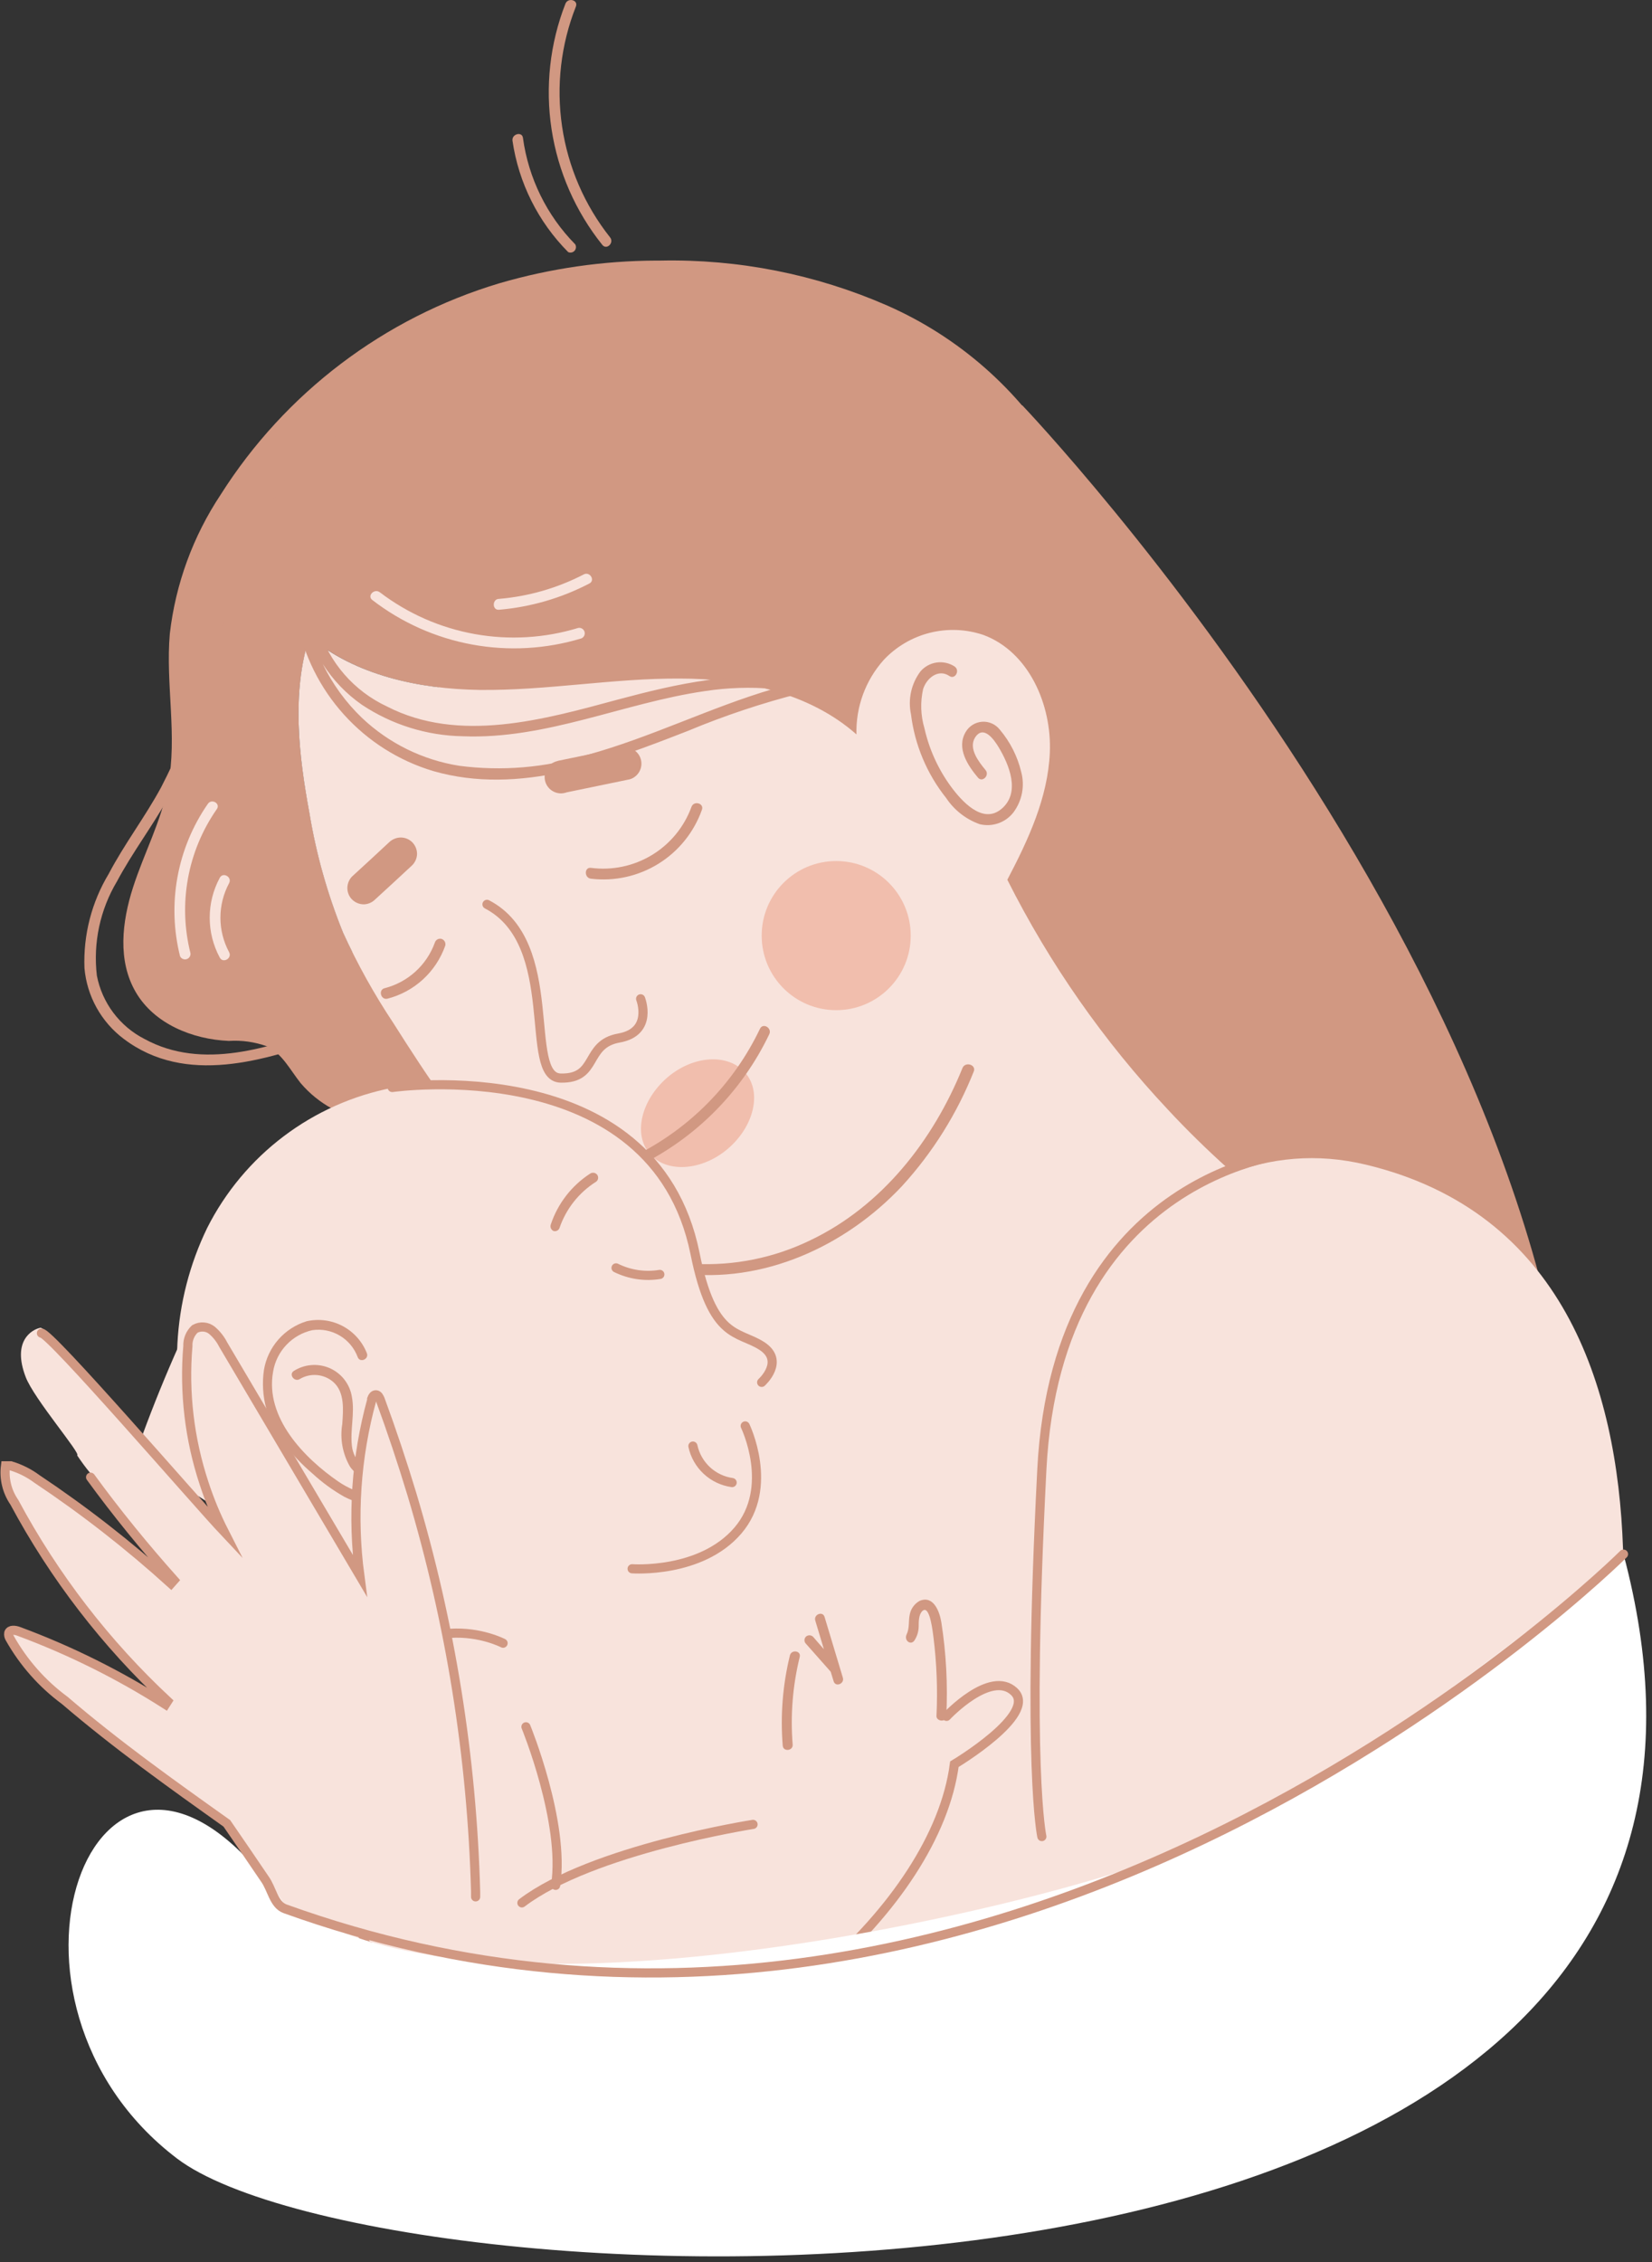
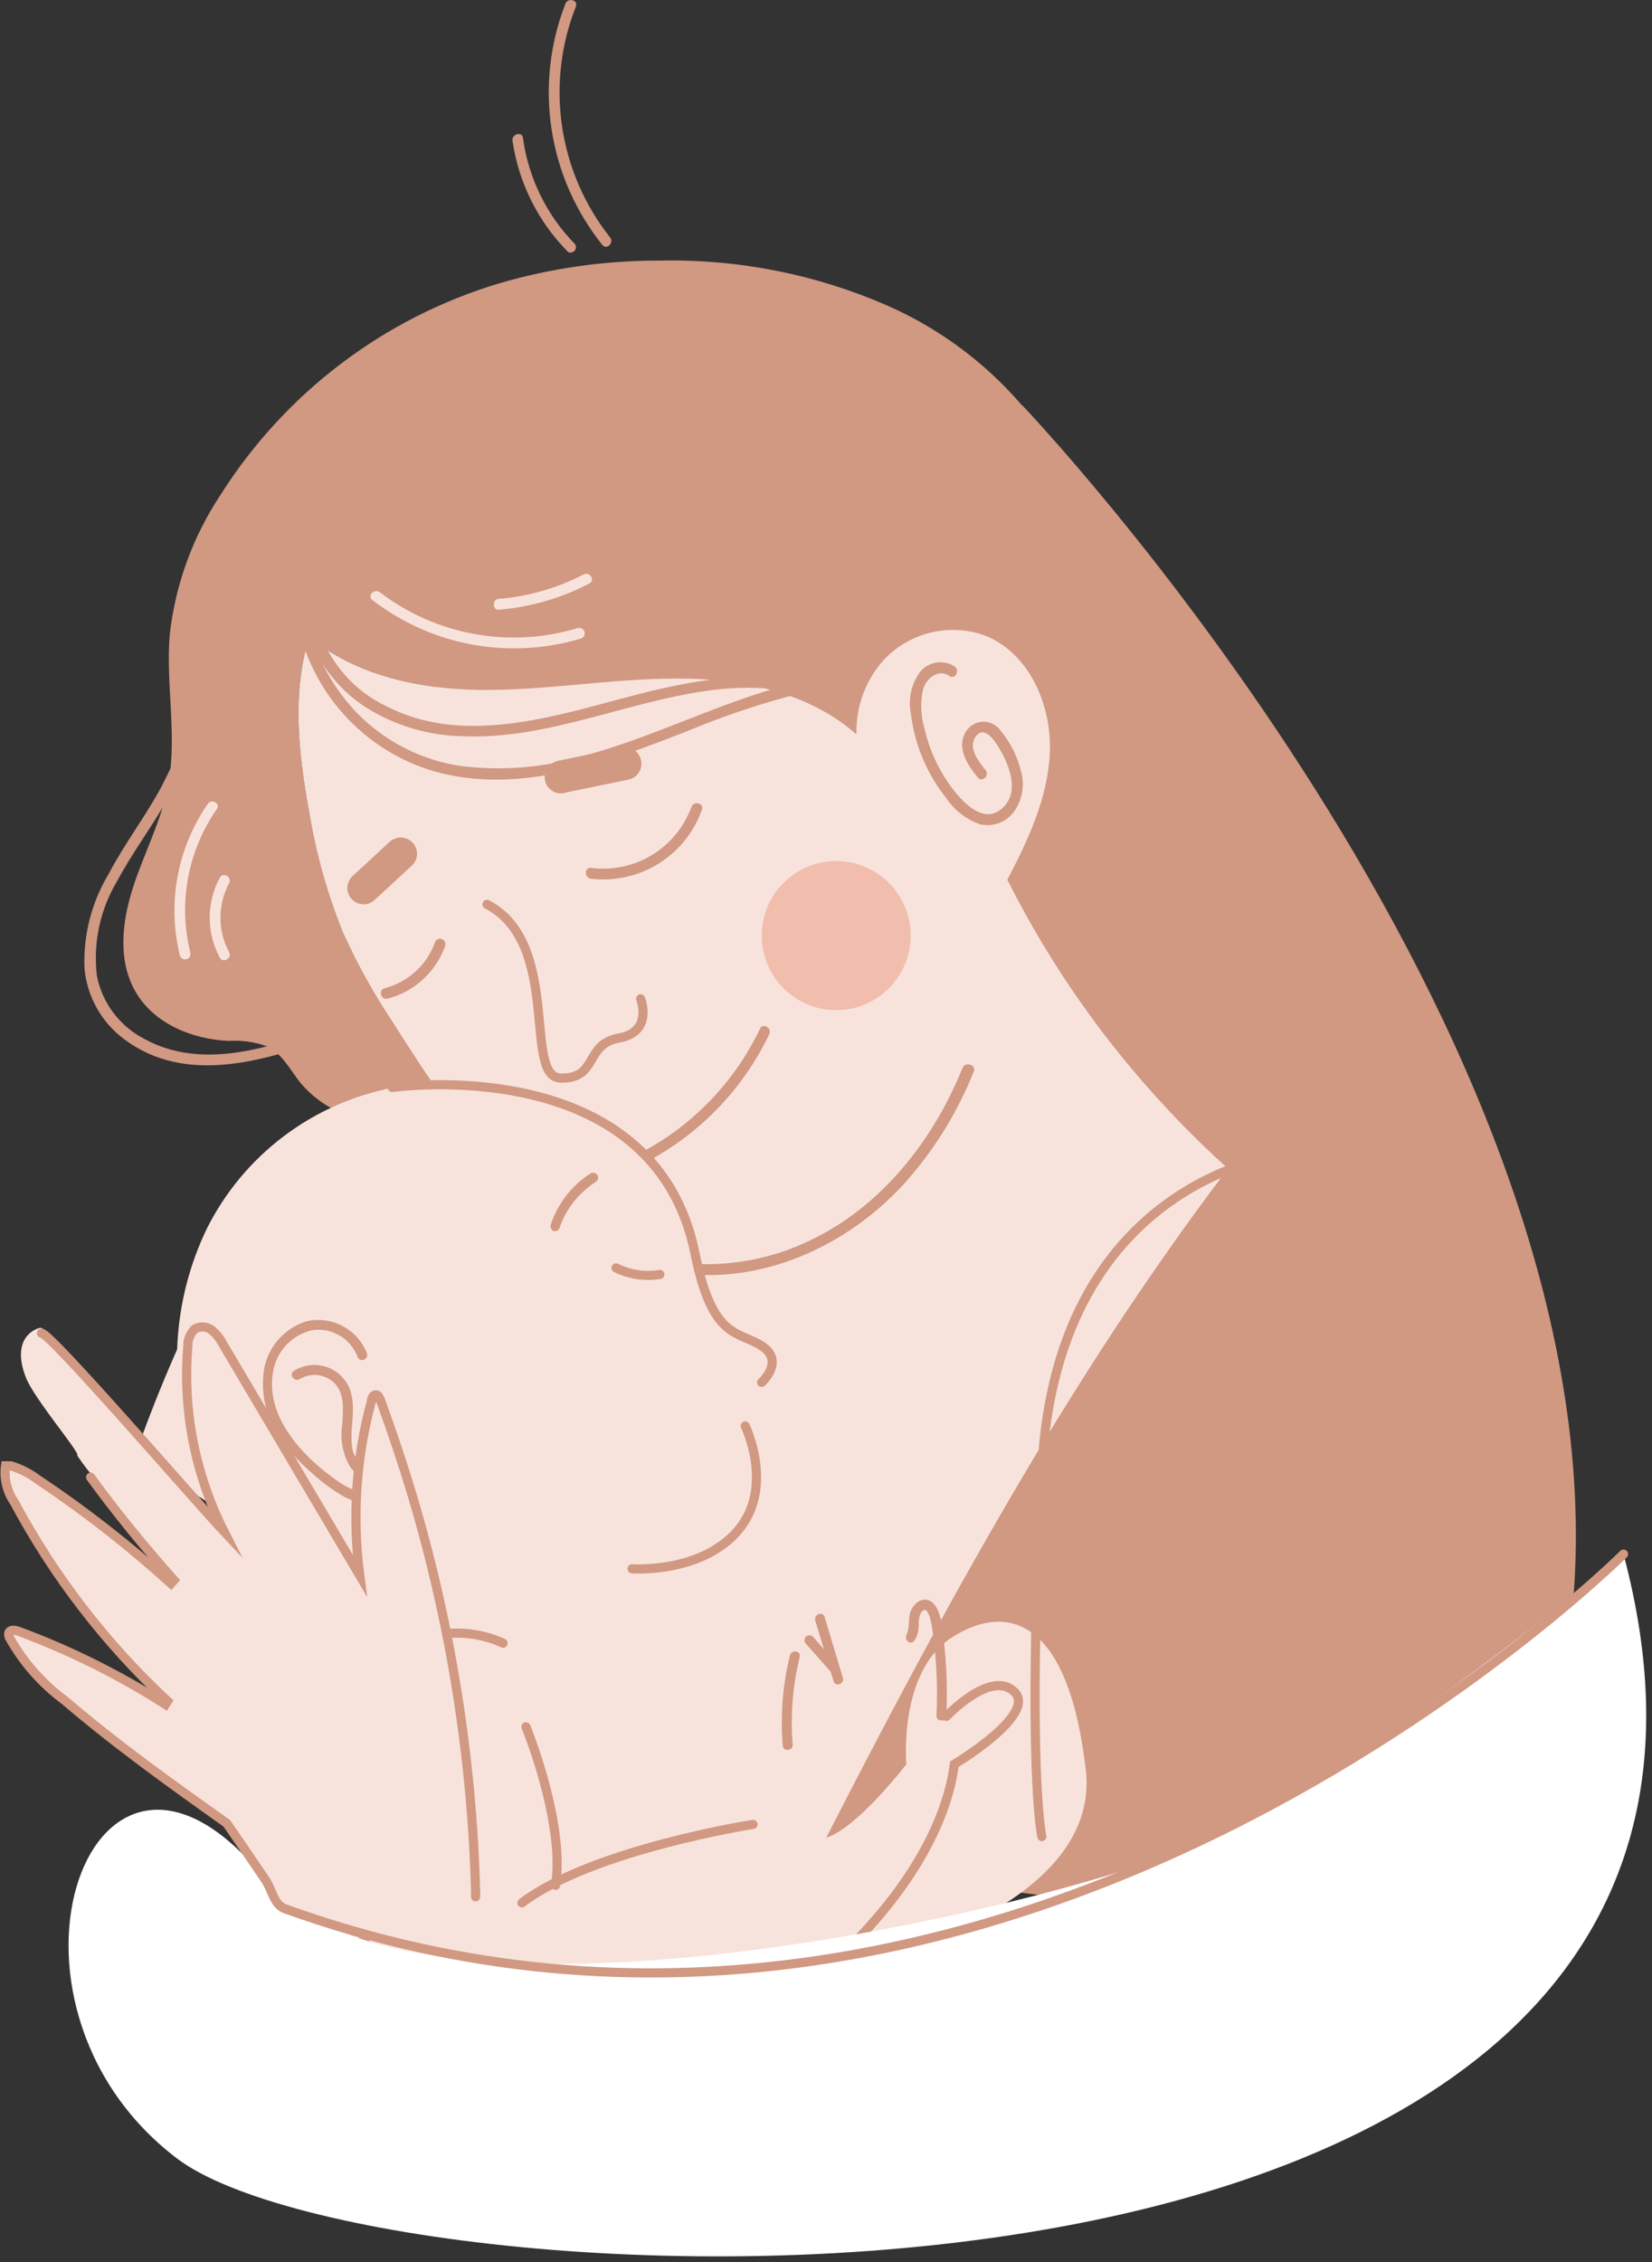
<svg xmlns="http://www.w3.org/2000/svg" width="152" height="208" viewBox="0 0 152 208" fill="none">
  <rect x="0" y="0" width="152" height="208" fill="#333333" stroke="none" />
  <g clip-path="url(#clip0_305_516)">
    <path d="M94.08 37.29C94.08 37.29 149.041 94.826 144.758 147.092C140.476 199.359 48.333 162.032 48.333 162.032L30.133 94.429L50.246 32.96L94.08 37.29Z" fill="#D19882" />
-     <path d="M145.865 171.102C145.865 171.102 161.839 115.768 125.68 107.095C89.52 98.422 69.396 186.487 69.396 186.487L145.865 171.102Z" fill="#F8E3DC" />
    <path d="M28.485 58.545C26.825 63.694 27.474 69.372 28.485 74.773C29.107 78.536 30.144 82.22 31.576 85.755C32.897 88.649 34.445 91.432 36.208 94.079C37.783 96.57 39.395 99.059 41.127 101.453C39.047 102.849 36.526 103.432 34.044 103.09C31.562 102.749 29.293 101.507 27.667 99.601C26.705 98.398 25.971 96.894 24.587 96.221C23.456 95.809 22.252 95.637 21.051 95.715C17.695 95.571 14.194 94.14 12.498 91.241C10.802 88.342 11.223 84.769 12.234 81.617C13.244 78.466 14.844 75.507 15.457 72.259C16.348 67.663 15.217 62.912 15.626 58.257C16.157 53.689 17.76 49.312 20.305 45.482C26.235 36.121 35.347 29.218 45.963 26.043C50.654 24.676 55.513 23.976 60.398 23.962H60.771C67.936 23.813 75.049 25.221 81.617 28.088C88.194 30.976 93.718 35.824 97.436 41.969C97.785 42.547 111.618 57.992 111.113 62.082C110.632 65.553 109.957 68.995 109.092 72.391C108.322 75.567 107.516 78.73 106.891 81.918C105.603 88.558 105.158 95.607 107.576 101.922L107.444 102.055C101.534 95.736 96.567 88.597 92.696 80.859V80.859C94.633 77.166 96.425 73.317 96.606 69.179C96.798 64.777 94.645 59.941 90.507 58.353C88.919 57.814 87.21 57.743 85.582 58.148C83.955 58.553 82.478 59.418 81.329 60.639C79.644 62.518 78.745 64.972 78.815 67.495C74.508 63.754 68.385 62.419 62.551 62.395C56.392 62.395 50.27 63.514 44.099 63.441C38.553 63.369 32.695 62.094 28.485 58.545Z" fill="#D19882" />
    <path d="M41.115 101.453C39.383 99.047 37.771 96.57 36.196 94.079C34.433 91.432 32.885 88.649 31.564 85.755C30.132 82.22 29.095 78.536 28.473 74.773C27.474 69.396 26.825 63.694 28.473 58.545C32.683 62.094 38.541 63.357 44.111 63.441C50.282 63.514 56.404 62.359 62.563 62.395C68.373 62.395 74.496 63.718 78.803 67.531C78.733 65.008 79.632 62.554 81.317 60.675C82.466 59.454 83.943 58.589 85.57 58.184C87.198 57.779 88.907 57.85 90.495 58.389C94.633 59.929 96.786 64.764 96.594 69.215C96.413 73.353 94.621 77.203 92.684 80.895C96.572 88.624 101.556 95.75 107.48 102.055C109.236 103.943 111.089 105.748 112.989 107.456C96.437 129.216 83.771 153.624 71.417 178.031C69.512 176.514 67.407 175.267 65.162 174.326H64.945C64.969 173.243 64.822 172.163 64.512 171.126C64.091 169.454 63.67 167.77 63.309 166.086C62.916 164.053 62.201 162.096 61.192 160.288C60.939 159.891 60.542 159.47 60.073 159.578C59.604 159.686 59.508 160.119 59.4 160.504C58.798 162.493 58.45 164.551 58.365 166.627C56.588 164.714 54.4 163.229 51.966 162.284C50.96 161.817 49.839 161.653 48.742 161.815C48.67 161.819 48.6 161.84 48.538 161.876C48.475 161.911 48.422 161.96 48.381 162.02C48.297 162.164 48.381 162.357 48.477 162.513C48.919 163.197 49.496 163.782 50.173 164.233C48.961 163.813 47.673 163.656 46.396 163.772C45.118 163.888 43.88 164.275 42.763 164.907C42.583 165.003 42.403 165.147 42.427 165.328C42.451 165.508 42.619 165.617 42.776 165.689L45.891 167.204C44.548 167.241 43.264 167.767 42.282 168.684C42.123 168.841 42.025 169.05 42.006 169.273C42.011 169.371 42.04 169.466 42.09 169.55L41.753 169.743C41.368 169.081 40.935 168.407 40.55 167.782C39.513 166.138 38.236 164.658 36.761 163.391C35.573 162.416 34.151 161.769 32.635 161.515C34.632 158.566 37.365 156.19 40.562 154.622C31.916 146.777 22.469 139.862 12.378 133.992C14.303 128.475 16.598 123.094 19.247 117.885C20.404 115.499 21.816 113.244 23.457 111.161C25.886 108.391 28.99 106.296 32.468 105.08C35.946 103.863 39.679 103.567 43.305 104.22C42.499 103.318 41.801 102.392 41.115 101.453Z" fill="#F8E3DC" />
    <path d="M51.725 180.436C49.549 180.337 47.369 180.523 45.241 180.99V180.869C45.109 176.904 43.89 173.05 41.717 169.731L42.054 169.538C42.23 169.784 42.471 169.976 42.751 170.091L47.731 172.569L45.325 172.654C44.989 172.654 44.604 172.654 44.447 173.002C44.291 173.351 44.447 173.664 44.664 173.929C46.505 176.596 48.917 178.819 51.725 180.436V180.436Z" fill="#F8E3DC" />
    <path d="M43.305 149.967C43.305 149.967 41.152 184.418 57.8 183.877C74.448 183.336 101.538 176.96 99.902 162.742C98.266 148.524 92.468 147.417 87.56 150.581C82.652 153.744 83.386 162.237 83.386 162.237C83.386 162.237 75.098 173.063 73.702 167.566C72.307 162.068 72.403 149.69 65.414 146.611C58.425 143.531 39.023 138.996 32.503 149.245C25.983 159.494 21.677 179.98 26.572 185.766C31.468 191.552 55.117 185.381 60.254 183.745" fill="#F8E3DC" />
    <path d="M48.393 158.784C48.393 158.784 52.002 167.577 51.124 173.363" stroke="#D19882" stroke-width="0.842" stroke-miterlimit="10" stroke-linecap="round" />
    <path d="M69.287 167.758C69.287 167.758 54.48 170.067 48.02 174.975" stroke="#D19882" stroke-width="0.842" stroke-miterlimit="10" stroke-linecap="round" />
    <path d="M77.552 154.273C76.986 152.409 76.433 150.544 75.868 148.68C75.699 148.115 74.845 148.451 75.013 149.017L75.807 151.651C75.483 151.278 75.158 150.917 74.845 150.544C74.767 150.451 74.657 150.39 74.537 150.375C74.416 150.359 74.294 150.39 74.195 150.46C74.1 150.534 74.038 150.642 74.022 150.762C74.007 150.881 74.038 151.002 74.111 151.098L76.433 153.72L76.698 154.586C76.866 155.176 77.72 154.827 77.552 154.273Z" fill="#D19882" />
    <path d="M72.933 160.42C72.715 157.716 72.934 154.995 73.582 152.36C73.726 151.783 72.824 151.651 72.68 152.216C72.016 154.929 71.793 157.732 72.018 160.516C72.066 161.106 72.981 160.997 72.933 160.42Z" fill="#D19882" />
    <path d="M87.067 157.822C87.213 154.927 87.06 152.024 86.61 149.161C86.453 148.198 85.888 146.647 84.601 147.212C84.364 147.346 84.16 147.531 84.004 147.754C83.848 147.976 83.744 148.231 83.698 148.499C83.578 149.076 83.698 149.702 83.422 150.279C83.145 150.857 83.819 151.338 84.144 150.833C84.391 150.449 84.525 150.003 84.528 149.546C84.528 149.101 84.528 148.487 84.853 148.15C85.575 147.441 85.84 150.255 85.888 150.556C86.188 152.949 86.281 155.364 86.165 157.774C86.128 158.279 87.043 158.411 87.067 157.822Z" fill="#D19882" />
    <path d="M46.288 151.097C46.288 151.097 37.952 146.755 32.478 156.847C27.005 166.94 35.835 196.074 52.254 193.139C68.674 190.204 86.092 175.348 87.812 162.224C87.812 162.224 95.487 157.641 93.322 155.56C91.156 153.479 87.091 157.822 87.091 157.822" stroke="#D19882" stroke-width="0.842" stroke-miterlimit="10" stroke-linecap="round" />
    <path d="M88.558 98.206C85.864 104.858 81.148 110.897 74.581 114.036C71.239 115.663 67.538 116.413 63.827 116.213C60.01 115.866 56.344 114.558 53.169 112.412C49.428 109.845 46.011 106.836 42.992 103.451C42.559 102.981 41.789 103.691 42.294 104.148C47.816 109.958 54.131 115.985 62.551 117.079C70.202 118.078 77.804 114.601 83.001 109.056C85.832 105.959 88.074 102.372 89.617 98.471C89.773 97.869 88.799 97.616 88.558 98.206Z" fill="#D19882" />
    <path d="M93.959 70.972C93.615 69.54 92.939 68.209 91.987 67.087C91.794 66.843 91.545 66.65 91.261 66.524C90.977 66.399 90.666 66.345 90.356 66.368C90.046 66.39 89.747 66.488 89.484 66.654C89.221 66.819 89.002 67.046 88.847 67.315C87.981 68.795 89.039 70.382 89.978 71.501C90.387 71.994 91.084 71.285 90.675 70.803C90.062 70.058 89.088 68.831 89.713 67.82C90.483 66.617 91.457 68.001 91.878 68.698C92.841 70.298 93.923 72.861 92.167 74.364C90.411 75.868 88.45 73.63 87.463 72.283C86.308 70.693 85.489 68.884 85.058 66.966C84.708 65.794 84.667 64.551 84.937 63.358C85.262 62.347 86.333 61.481 87.343 62.155C87.861 62.528 88.366 61.661 87.836 61.288C87.346 60.967 86.754 60.837 86.174 60.921C85.594 61.005 85.064 61.298 84.685 61.746C84.269 62.302 83.977 62.941 83.827 63.619C83.678 64.297 83.675 64.999 83.819 65.679C84.166 68.495 85.286 71.16 87.055 73.378C87.795 74.491 88.875 75.335 90.134 75.784C90.699 75.924 91.293 75.897 91.844 75.707C92.395 75.517 92.879 75.172 93.237 74.713C93.634 74.185 93.906 73.574 94.031 72.926C94.156 72.278 94.131 71.609 93.959 70.972V70.972Z" fill="#D19882" />
    <path d="M35.558 35.582C24.828 40.622 21.917 53.313 18.501 63.514C17.53 66.577 16.298 69.551 14.82 72.403C13.34 75.134 11.44 77.612 10.008 80.342C8.433 82.953 7.655 85.968 7.771 89.015C7.882 90.293 8.26 91.532 8.882 92.654C9.504 93.775 10.355 94.753 11.379 95.523C17.081 99.842 24.383 97.532 30.397 95.391C30.999 95.174 30.734 94.188 30.133 94.428C24.804 96.329 18.621 98.446 13.292 95.535C12.168 94.961 11.19 94.138 10.431 93.129C9.672 92.121 9.153 90.952 8.913 89.713C8.557 86.697 9.208 83.647 10.766 81.04C12.161 78.43 13.954 76.06 15.409 73.486C16.845 70.885 18.052 68.164 19.018 65.354C20.93 59.929 22.302 54.275 24.78 49.043C27.258 43.81 30.794 38.95 36.159 36.448C36.653 36.172 36.147 35.306 35.558 35.582Z" fill="#D19882" />
    <path d="M56.128 21.821C53.789 18.87 52.268 15.356 51.717 11.631C51.165 7.907 51.604 4.103 52.988 0.601C53.229 -0 52.266 -0.253 52.026 0.337C50.594 4.006 50.154 7.988 50.749 11.882C51.345 15.776 52.955 19.444 55.418 22.518C55.827 23.024 56.537 22.314 56.128 21.821Z" fill="#D19882" />
    <path d="M52.928 22.47C50.309 19.811 48.621 16.376 48.116 12.678C48.032 12.053 47.07 12.318 47.154 12.943C47.721 16.816 49.518 20.405 52.278 23.18C52.376 23.225 52.484 23.237 52.589 23.216C52.694 23.195 52.79 23.141 52.862 23.062C52.934 22.983 52.979 22.883 52.991 22.777C53.003 22.671 52.981 22.563 52.928 22.47Z" fill="#D19882" />
    <path d="M112.713 85.719C109.644 89.129 107.88 93.513 107.733 98.097C107.733 98.747 108.707 98.747 108.731 98.097C108.869 93.776 110.531 89.643 113.422 86.429C113.843 85.948 113.146 85.238 112.713 85.719Z" fill="#D19882" />
    <path d="M115.9 92.829C115.829 92.719 115.718 92.64 115.591 92.609C115.463 92.578 115.329 92.596 115.215 92.66C113.095 93.716 111.349 95.395 110.211 97.472C109.898 98.037 110.764 98.542 111.065 97.977C112.124 96.052 113.749 94.498 115.72 93.526C115.778 93.493 115.829 93.448 115.869 93.394C115.91 93.341 115.94 93.28 115.956 93.215C115.973 93.15 115.977 93.083 115.967 93.016C115.958 92.95 115.935 92.886 115.9 92.829Z" fill="#D19882" />
    <path d="M113.807 99.084L111.041 99.457C110.908 99.46 110.781 99.514 110.687 99.608C110.593 99.702 110.538 99.829 110.535 99.962C110.535 100.203 110.764 100.491 111.041 100.455L113.807 100.082C114.072 100.082 114.325 99.878 114.313 99.589C114.301 99.3 114.096 99.048 113.807 99.084Z" fill="#D19882" />
    <path d="M77.395 63.971C76.869 63.723 76.331 63.502 75.783 63.309L76.565 63.177C77.203 63.08 76.926 62.118 76.3 62.214C75.41 62.347 74.544 62.515 73.678 62.708C68.145 61.505 62.287 62.876 56.837 64.331C50.065 66.16 42.246 68.385 35.594 64.957C34.1 64.258 32.77 63.256 31.686 62.013C30.603 60.77 29.791 59.314 29.303 57.739C29.278 57.653 29.231 57.575 29.165 57.514C29.099 57.452 29.018 57.41 28.93 57.391C28.842 57.373 28.751 57.379 28.666 57.408C28.581 57.438 28.506 57.49 28.449 57.559C28.449 57.282 28.328 57.018 28.28 56.753C28.16 56.115 27.198 56.38 27.318 57.018C27.939 60.256 29.436 63.262 31.646 65.709C33.856 68.157 36.694 69.952 39.852 70.899C47.791 73.185 55.959 70.069 63.297 67.206C66.656 65.805 70.114 64.651 73.642 63.754C74.761 64.001 75.85 64.368 76.89 64.849C77.467 65.101 77.985 64.235 77.395 63.971ZM53.914 69.444C50.147 70.594 46.177 70.926 42.27 70.418C38.907 69.89 35.782 68.355 33.309 66.016C31.821 64.591 30.599 62.913 29.7 61.059C30.642 62.537 31.869 63.813 33.309 64.813C36.06 66.642 39.279 67.644 42.583 67.7C50.258 68.012 57.379 64.632 64.849 63.55C66.938 63.229 69.058 63.161 71.164 63.345C65.354 65.041 59.821 67.844 53.914 69.444Z" fill="#D19882" />
    <path d="M63.622 74.195C62.947 76.042 61.663 77.604 59.981 78.623C58.3 79.642 56.321 80.057 54.371 79.801C53.746 79.729 53.746 80.727 54.371 80.799C56.541 81.059 58.733 80.573 60.589 79.42C62.445 78.268 63.854 76.519 64.584 74.46C64.801 73.859 63.838 73.594 63.622 74.195Z" fill="#D19882" />
    <path d="M40.622 86.333C40.495 86.299 40.359 86.317 40.244 86.382C40.13 86.448 40.045 86.555 40.008 86.682C39.637 87.703 39.023 88.618 38.218 89.347C37.413 90.076 36.442 90.599 35.389 90.868C34.776 91.012 35.041 91.987 35.654 91.83C36.873 91.516 37.996 90.906 38.924 90.054C39.851 89.202 40.554 88.135 40.971 86.946C41.001 86.819 40.982 86.685 40.917 86.571C40.853 86.457 40.747 86.372 40.622 86.333V86.333Z" fill="#D19882" />
    <path d="M76.938 92.888C80.725 92.888 83.795 89.819 83.795 86.032C83.795 82.245 80.725 79.175 76.938 79.175C73.151 79.175 70.082 82.245 70.082 86.032C70.082 89.819 73.151 92.888 76.938 92.888Z" fill="#F1BEAD" />
-     <path d="M61.408 99.072C59.003 101.141 58.233 104.28 59.773 106.084C61.312 107.889 64.584 107.684 66.99 105.615C69.396 103.546 70.118 100.407 68.566 98.638C67.014 96.87 63.838 97.002 61.408 99.072Z" fill="#F1BEAD" />
    <path d="M58.413 106.277C63.451 103.784 67.505 99.67 69.925 94.597C70.202 94.019 71.056 94.525 70.779 95.102C68.28 100.324 64.104 104.558 58.919 107.131C58.341 107.42 57.836 106.566 58.413 106.277Z" fill="#D19882" />
    <path d="M51.328 69.961L57.162 68.758C57.542 68.667 57.942 68.727 58.279 68.926C58.615 69.125 58.86 69.447 58.964 69.823C59.067 70.2 59.019 70.602 58.831 70.944C58.643 71.287 58.329 71.542 57.956 71.657L52.134 72.86C51.939 72.932 51.732 72.963 51.524 72.951C51.317 72.938 51.114 72.883 50.929 72.788C50.744 72.694 50.581 72.562 50.45 72.401C50.318 72.24 50.221 72.054 50.166 71.854C50.11 71.654 50.096 71.444 50.125 71.239C50.154 71.033 50.226 70.835 50.335 70.659C50.444 70.482 50.589 70.33 50.76 70.212C50.931 70.094 51.124 70.013 51.328 69.973V69.961Z" fill="#D19882" />
    <path d="M32.394 80.595C33.537 79.548 34.68 78.502 35.81 77.443C36.097 77.171 36.474 77.017 36.869 77.01C37.265 77.01 37.646 77.165 37.928 77.443C38.207 77.726 38.366 78.105 38.373 78.502C38.369 78.899 38.209 79.28 37.928 79.56C36.797 80.619 35.654 81.665 34.511 82.712C34.231 82.993 33.85 83.153 33.453 83.157C33.056 83.151 32.676 82.991 32.394 82.712C32.255 82.573 32.146 82.408 32.071 82.226C31.997 82.045 31.96 81.85 31.961 81.653C31.963 81.258 32.118 80.878 32.394 80.595Z" fill="#D19882" />
    <path d="M19.114 73.931C17.718 75.947 16.769 78.238 16.329 80.651C15.889 83.063 15.969 85.542 16.564 87.921C16.613 88.031 16.701 88.119 16.81 88.17C16.919 88.221 17.042 88.232 17.158 88.2C17.274 88.168 17.375 88.096 17.442 87.996C17.51 87.896 17.54 87.776 17.526 87.656C16.958 85.407 16.879 83.062 17.294 80.779C17.709 78.497 18.608 76.33 19.932 74.424C20.341 73.907 19.475 73.378 19.114 73.931Z" fill="#F8E3DC" />
    <path d="M21.075 87.547C20.554 86.575 20.281 85.488 20.281 84.384C20.281 83.28 20.554 82.193 21.075 81.22C21.388 80.655 20.521 80.15 20.221 80.715C19.613 81.843 19.295 83.103 19.295 84.384C19.295 85.665 19.613 86.925 20.221 88.053C20.521 88.618 21.388 88.113 21.075 87.547Z" fill="#F8E3DC" />
    <path d="M53.205 57.739C50.121 58.68 46.859 58.874 43.686 58.305C40.513 57.736 37.521 56.421 34.956 54.468C34.451 54.071 33.754 54.78 34.247 55.165C36.941 57.245 40.093 58.652 43.441 59.267C46.789 59.882 50.236 59.688 53.493 58.702C53.608 58.653 53.701 58.564 53.755 58.452C53.808 58.339 53.817 58.21 53.781 58.091C53.746 57.971 53.667 57.87 53.56 57.805C53.454 57.74 53.327 57.717 53.205 57.739V57.739Z" fill="#F8E3DC" />
    <path d="M53.71 52.82C51.285 54.074 48.636 54.839 45.915 55.069C45.278 55.069 45.266 56.128 45.915 56.068C48.813 55.821 51.634 55.003 54.215 53.662C54.792 53.385 54.287 52.519 53.71 52.82Z" fill="#F8E3DC" />
    <path d="M58.943 91.842C58.943 91.842 60.145 94.886 56.946 95.451C53.746 96.016 55.069 99.216 51.581 99.132C48.092 99.048 51.725 86.754 44.808 83.157" stroke="#D19882" stroke-width="0.842" stroke-miterlimit="10" stroke-linecap="round" />
    <path d="M47.154 146.009C49.738 147.16 52.589 147.576 55.394 147.212C57.395 146.981 59.33 146.351 61.084 145.36L61.529 145.095C63.507 143.862 65.182 142.201 66.431 140.233C67.681 138.265 68.472 136.042 68.746 133.728C68.876 132.855 68.814 131.964 68.566 131.117C69.424 130.346 70.098 129.393 70.54 128.327C70.981 127.262 71.178 126.11 71.116 124.959C71.121 124.577 71.03 124.201 70.851 123.864C70.154 122.661 68.445 123.07 67.158 122.661C66.489 122.393 65.896 121.964 65.432 121.412C64.969 120.861 64.648 120.203 64.5 119.497C64.231 118.086 64.046 116.66 63.947 115.227C63.231 111.144 60.985 107.487 57.667 105.002C55.406 103.297 52.861 102.006 50.149 101.189C48.934 100.804 47.696 100.491 46.444 100.251C46.011 100.167 45.566 100.082 45.121 100.022C42.142 99.529 39.102 99.529 36.123 100.022C32.485 100.725 29.057 102.252 26.1 104.485C23.144 106.718 20.737 109.599 19.066 112.905C17.448 116.237 16.515 119.859 16.323 123.558C16.131 127.257 16.683 130.956 17.947 134.437C20.353 141.342 23.433 146.25 32.563 149.245C32.454 149.51 31.624 151.495 31.528 151.759C36.087 143.94 47.154 146.009 47.154 146.009Z" fill="#F8E3DC" />
    <path d="M149.377 142.906C149.377 142.906 126.522 162.273 110.138 169.538C96.233 175.685 37.579 189.146 24.347 172.75C8.505 153.118 -2.719 184.045 16.287 198.48C35.293 212.915 169.719 219.315 149.377 142.906Z" fill="white" />
    <path d="M70.081 127.112C70.081 127.112 72.259 125.151 70.081 123.755C67.904 122.36 65.534 123.19 63.947 115.251C60.145 96.522 36.087 99.998 36.087 99.998" stroke="#D19882" stroke-width="0.842" stroke-miterlimit="10" stroke-linecap="round" />
    <path d="M68.566 131.117C68.566 131.117 71.308 136.759 67.892 140.74C64.476 144.722 58.161 144.253 58.161 144.253" stroke="#D19882" stroke-width="0.842" stroke-miterlimit="10" stroke-linecap="round" />
    <path d="M31.709 137.649C30.642 137.049 29.649 136.326 28.75 135.496C27.783 134.674 26.908 133.75 26.139 132.741C25.379 131.8 24.822 130.711 24.503 129.543C24.184 128.375 24.111 127.154 24.287 125.957C24.463 124.923 24.923 123.958 25.616 123.17C26.308 122.382 27.206 121.802 28.208 121.494C29.331 121.239 30.508 121.395 31.525 121.933C32.543 122.472 33.333 123.357 33.754 124.429C33.97 124.983 33.116 125.343 32.912 124.79C32.604 123.962 32.022 123.264 31.263 122.813C30.503 122.362 29.612 122.185 28.738 122.312C27.824 122.515 26.993 122.987 26.35 123.667C25.707 124.346 25.282 125.202 25.129 126.125C24.359 130.348 27.992 134.077 31.143 136.242C32.912 137.445 35.462 138.142 37.158 136.47C37.579 136.049 38.144 136.783 37.723 137.192C36.184 138.852 33.681 138.648 31.709 137.649Z" fill="#D19882" />
    <path d="M32.202 134.858C31.519 133.677 31.268 132.295 31.492 130.949C31.576 129.662 31.745 128.026 30.662 127.075C30.244 126.713 29.724 126.492 29.173 126.442C28.622 126.393 28.07 126.517 27.595 126.799C27.101 127.124 26.536 126.39 27.029 126.065C27.502 125.764 28.04 125.579 28.599 125.527C29.157 125.475 29.72 125.556 30.241 125.764C30.802 125.991 31.294 126.36 31.67 126.834C32.045 127.309 32.291 127.873 32.382 128.471C32.659 129.962 32.202 131.478 32.382 132.97C32.455 133.629 32.762 134.239 33.248 134.69C33.482 134.901 33.776 135.032 34.089 135.067C34.402 135.101 34.718 135.037 34.992 134.882C35.498 134.582 35.859 135.436 35.353 135.736C34.809 135.988 34.194 136.037 33.616 135.876C33.039 135.716 32.538 135.355 32.202 134.858V134.858Z" fill="#D19882" />
    <path d="M50.931 113.194C50.821 113.143 50.734 113.054 50.687 112.942C50.641 112.831 50.638 112.706 50.679 112.592C51.319 110.673 52.591 109.027 54.287 107.925C54.386 107.854 54.508 107.824 54.629 107.839C54.749 107.855 54.859 107.916 54.937 108.009C54.975 108.057 55.003 108.112 55.019 108.171C55.035 108.23 55.04 108.291 55.032 108.352C55.024 108.412 55.004 108.471 54.973 108.523C54.943 108.576 54.902 108.622 54.853 108.659C53.266 109.654 52.072 111.166 51.472 112.941C51.428 113.041 51.348 113.122 51.249 113.168C51.15 113.214 51.037 113.223 50.931 113.194V113.194Z" fill="#D19882" />
-     <path d="M63.754 132.97C63.94 133.831 64.386 134.615 65.031 135.215C65.676 135.815 66.49 136.203 67.363 136.326" stroke="#D19882" stroke-width="0.842" stroke-miterlimit="10" stroke-linecap="round" />
    <path d="M60.711 117.187C59.338 117.413 57.929 117.202 56.681 116.586" stroke="#D19882" stroke-width="0.842" stroke-miterlimit="10" stroke-linecap="round" />
    <path d="M43.702 173.881V173.423C43.372 161.02 41.398 148.715 37.832 136.831C36.953 133.896 35.979 131.009 34.921 128.134C34.848 127.953 34.74 127.725 34.536 127.713C34.331 127.701 34.223 127.905 34.139 128.098V128.206C32.685 133.457 32.292 138.945 32.984 144.349C28.822 137.268 24.644 130.195 20.45 123.13C20.204 122.626 19.855 122.18 19.427 121.819C19.204 121.644 18.934 121.539 18.651 121.517C18.369 121.496 18.086 121.559 17.839 121.698C17.628 121.9 17.462 122.146 17.354 122.418C17.246 122.69 17.198 122.982 17.214 123.274C16.851 127.551 17.363 131.856 18.717 135.929C19.211 137.453 19.823 138.937 20.546 140.367V140.367C18.044 137.613 16.179 134.497 13.328 132.103C12.631 132.308 4.475 121.939 3.705 122.095C2.935 122.252 1.095 123.298 2.358 126.606C3.116 128.627 7.506 133.715 7.097 133.824C7.482 134.389 7.855 134.918 8.3 135.448C10.698 138.73 13.259 141.89 15.975 144.914L15.698 145.227C11.824 141.723 7.699 138.507 3.356 135.604C2.627 135.071 1.814 134.664 0.95 134.401C0.79 134.413 0.629 134.413 0.469 134.401C0.321 135.584 0.616 136.78 1.299 137.757C4.957 144.585 9.716 150.763 15.385 156.041L15.193 156.342C10.94 153.623 6.407 151.369 1.672 149.618C1.359 149.498 0.89 149.437 0.782 149.774C0.751 149.936 0.781 150.103 0.866 150.243C2.132 152.487 3.858 154.439 5.93 155.969C10.742 159.999 15.77 163.644 20.834 167.277L24.323 172.365C24.96 173.279 25.526 174.193 26.2 175.132C27.655 177.381 32.936 176.25 34.115 178.668" fill="#F8E3DC" />
    <path d="M43.762 174.422V173.965C43.426 161.562 41.453 149.258 37.891 137.372C37.001 134.437 36.039 131.55 34.98 128.675C34.896 128.495 34.8 128.266 34.596 128.254C34.391 128.242 34.271 128.447 34.199 128.639V128.747C32.76 133.997 32.388 139.482 33.104 144.878L20.533 123.635C20.279 123.134 19.927 122.688 19.499 122.324C19.279 122.148 19.011 122.043 18.73 122.022C18.449 122 18.168 122.064 17.923 122.204C17.711 122.406 17.544 122.651 17.434 122.923C17.324 123.194 17.273 123.486 17.286 123.779C16.924 128.043 17.432 132.336 18.777 136.398C19.275 137.923 19.89 139.407 20.618 140.837C18.043 138.106 4.511 122.432 3.813 122.589" stroke="#D19882" stroke-width="0.842" stroke-miterlimit="10" stroke-linecap="round" />
    <path d="M119.088 106C119.088 106 97.267 107.612 95.86 135.123C94.453 162.634 95.86 168.877 95.86 168.877" stroke="#D19882" stroke-width="0.842" stroke-miterlimit="10" stroke-linecap="round" />
    <path d="M149.377 142.906C149.377 142.906 92.624 199.431 26.224 175.517C25.177 175.132 25.021 173.664 24.347 172.75C23.204 171.054 22.025 169.346 20.87 167.662C15.794 164.053 10.73 160.444 5.954 156.354C3.885 154.828 2.164 152.881 0.902 150.64C0.814 150.497 0.78 150.326 0.806 150.159C0.914 149.823 1.383 149.883 1.708 150.003C6.442 151.756 10.974 154.011 15.229 156.727L15.421 156.426C9.749 151.148 4.986 144.971 1.323 138.142C0.645 137.163 0.353 135.968 0.505 134.786H0.986C1.853 135.043 2.667 135.45 3.392 135.989C7.737 138.889 11.863 142.105 15.734 145.612L16.011 145.3C13.316 142.28 10.73 139.117 8.336 135.833" stroke="#D19882" stroke-width="0.842" stroke-miterlimit="10" stroke-linecap="round" />
  </g>
  <defs>
    <clipPath id="clip0_305_516">
      <rect width="151.47" height="207.49" fill="white" />
    </clipPath>
  </defs>
</svg>